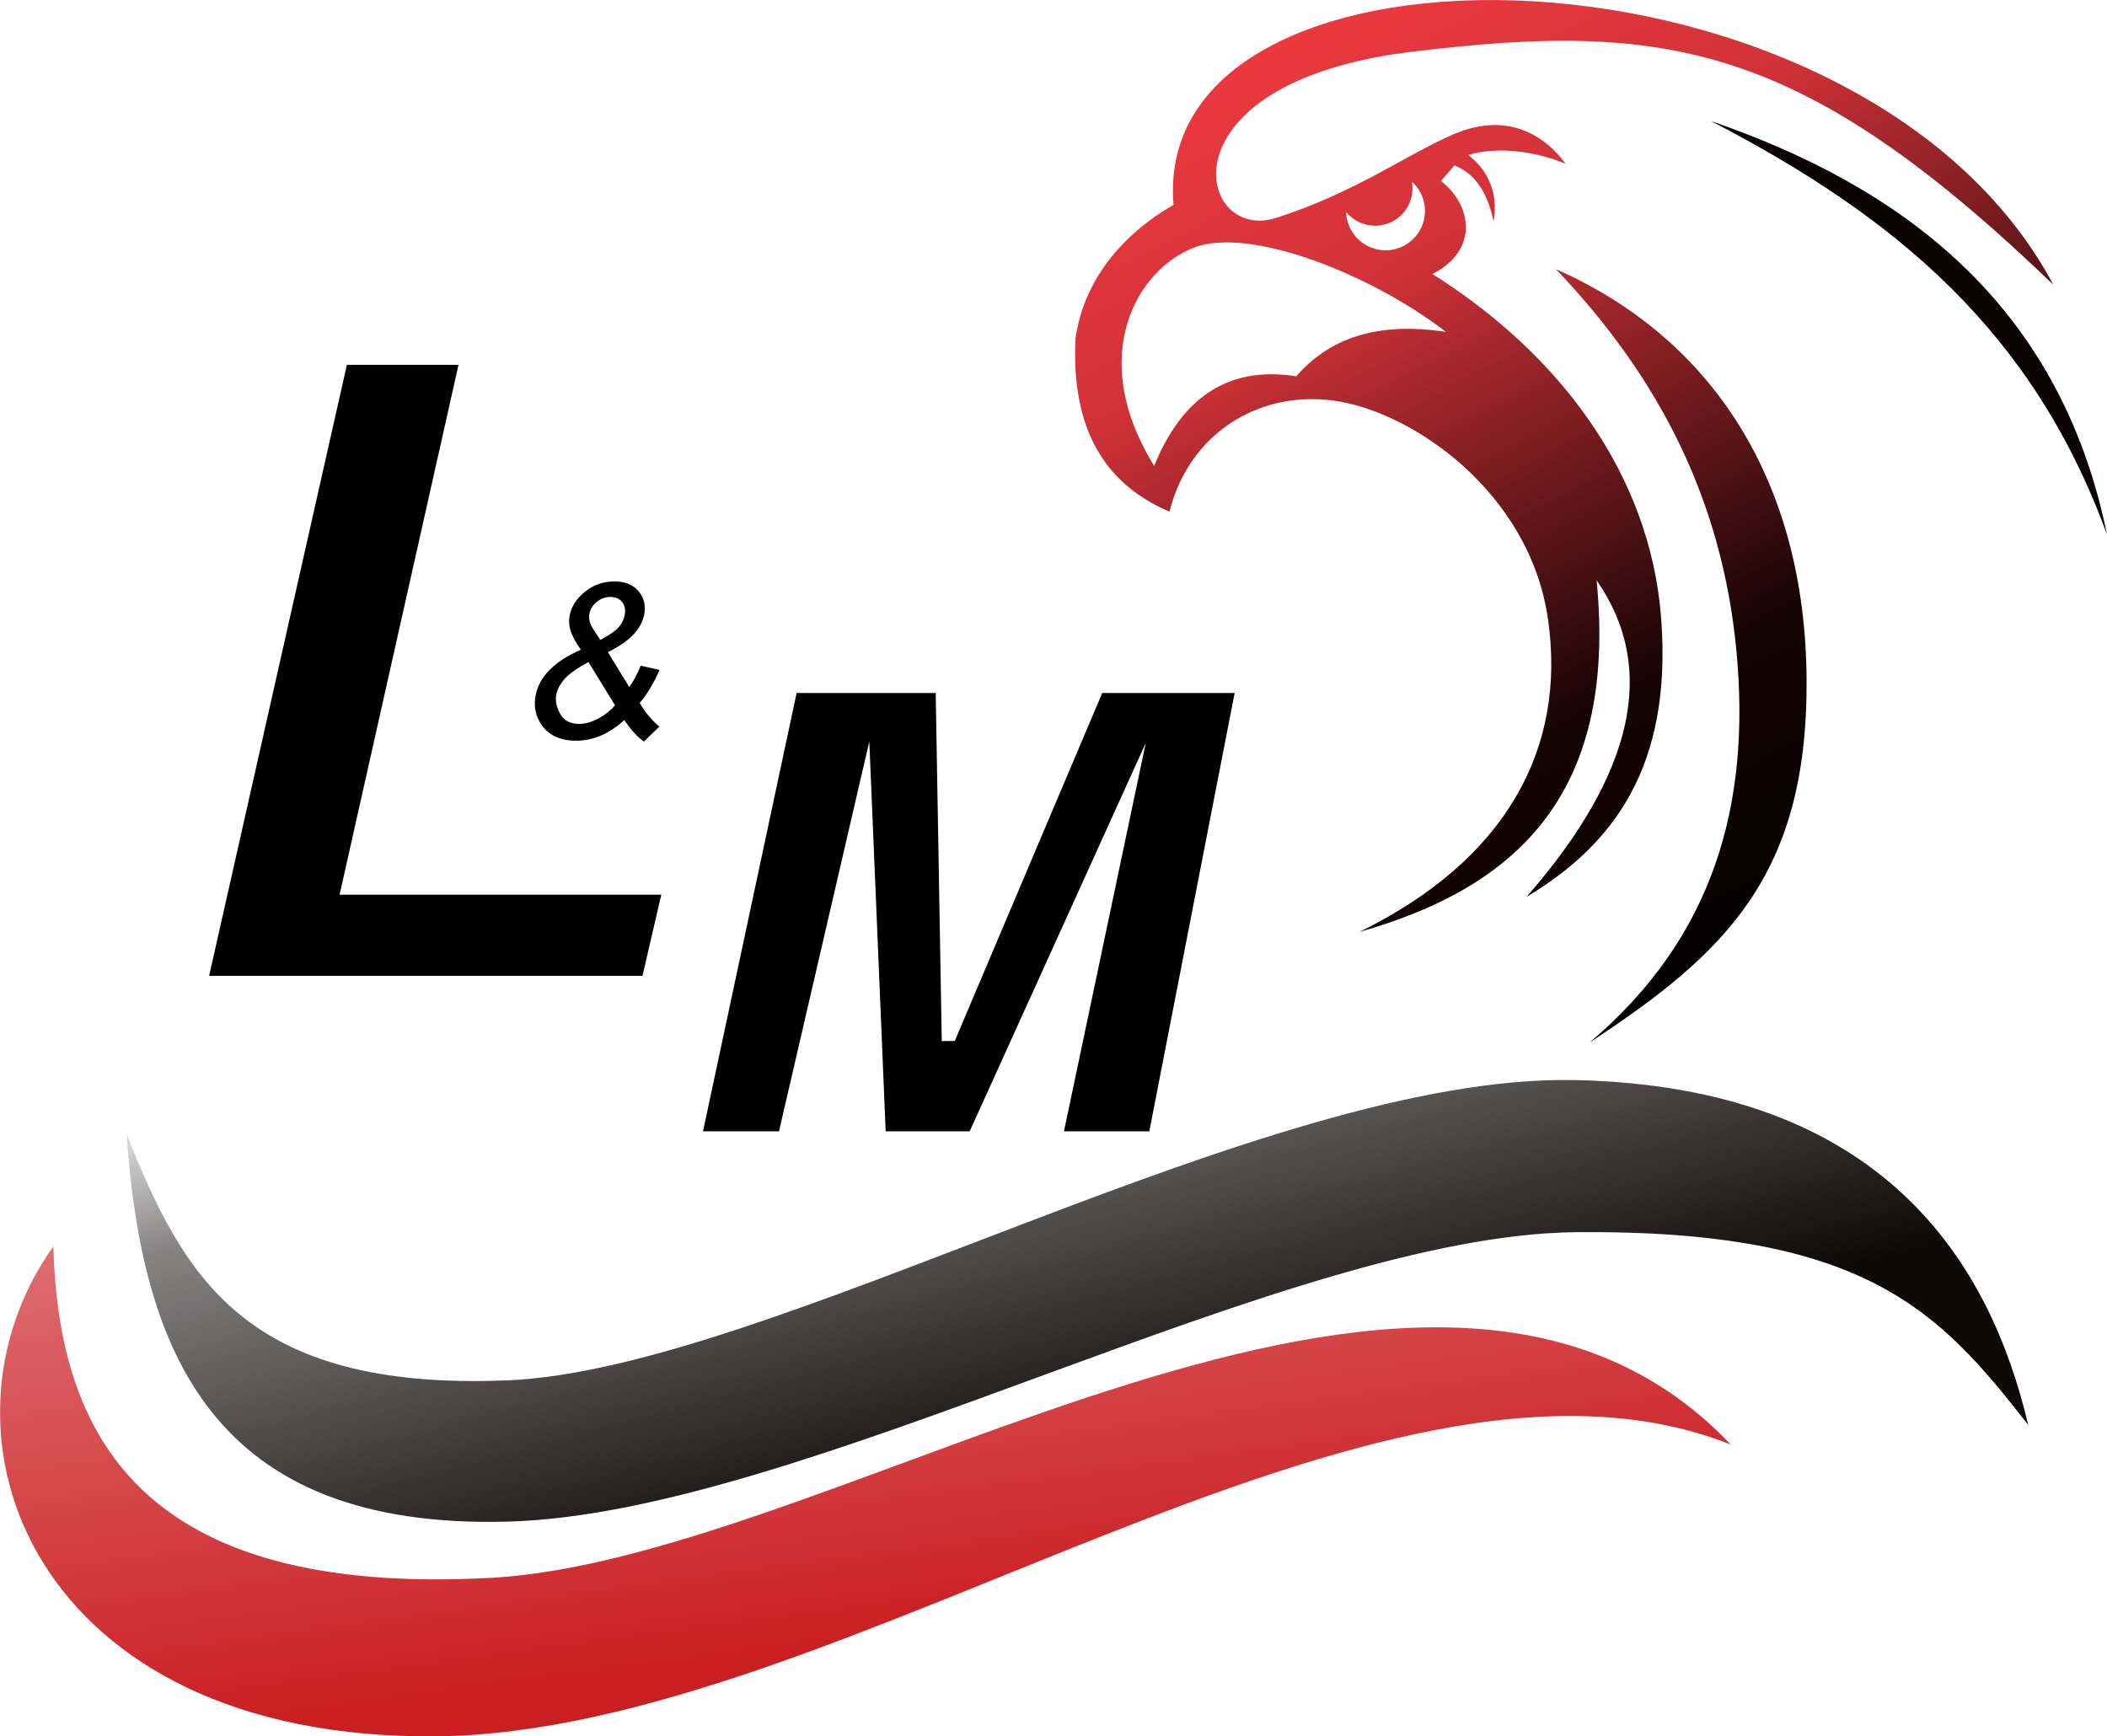
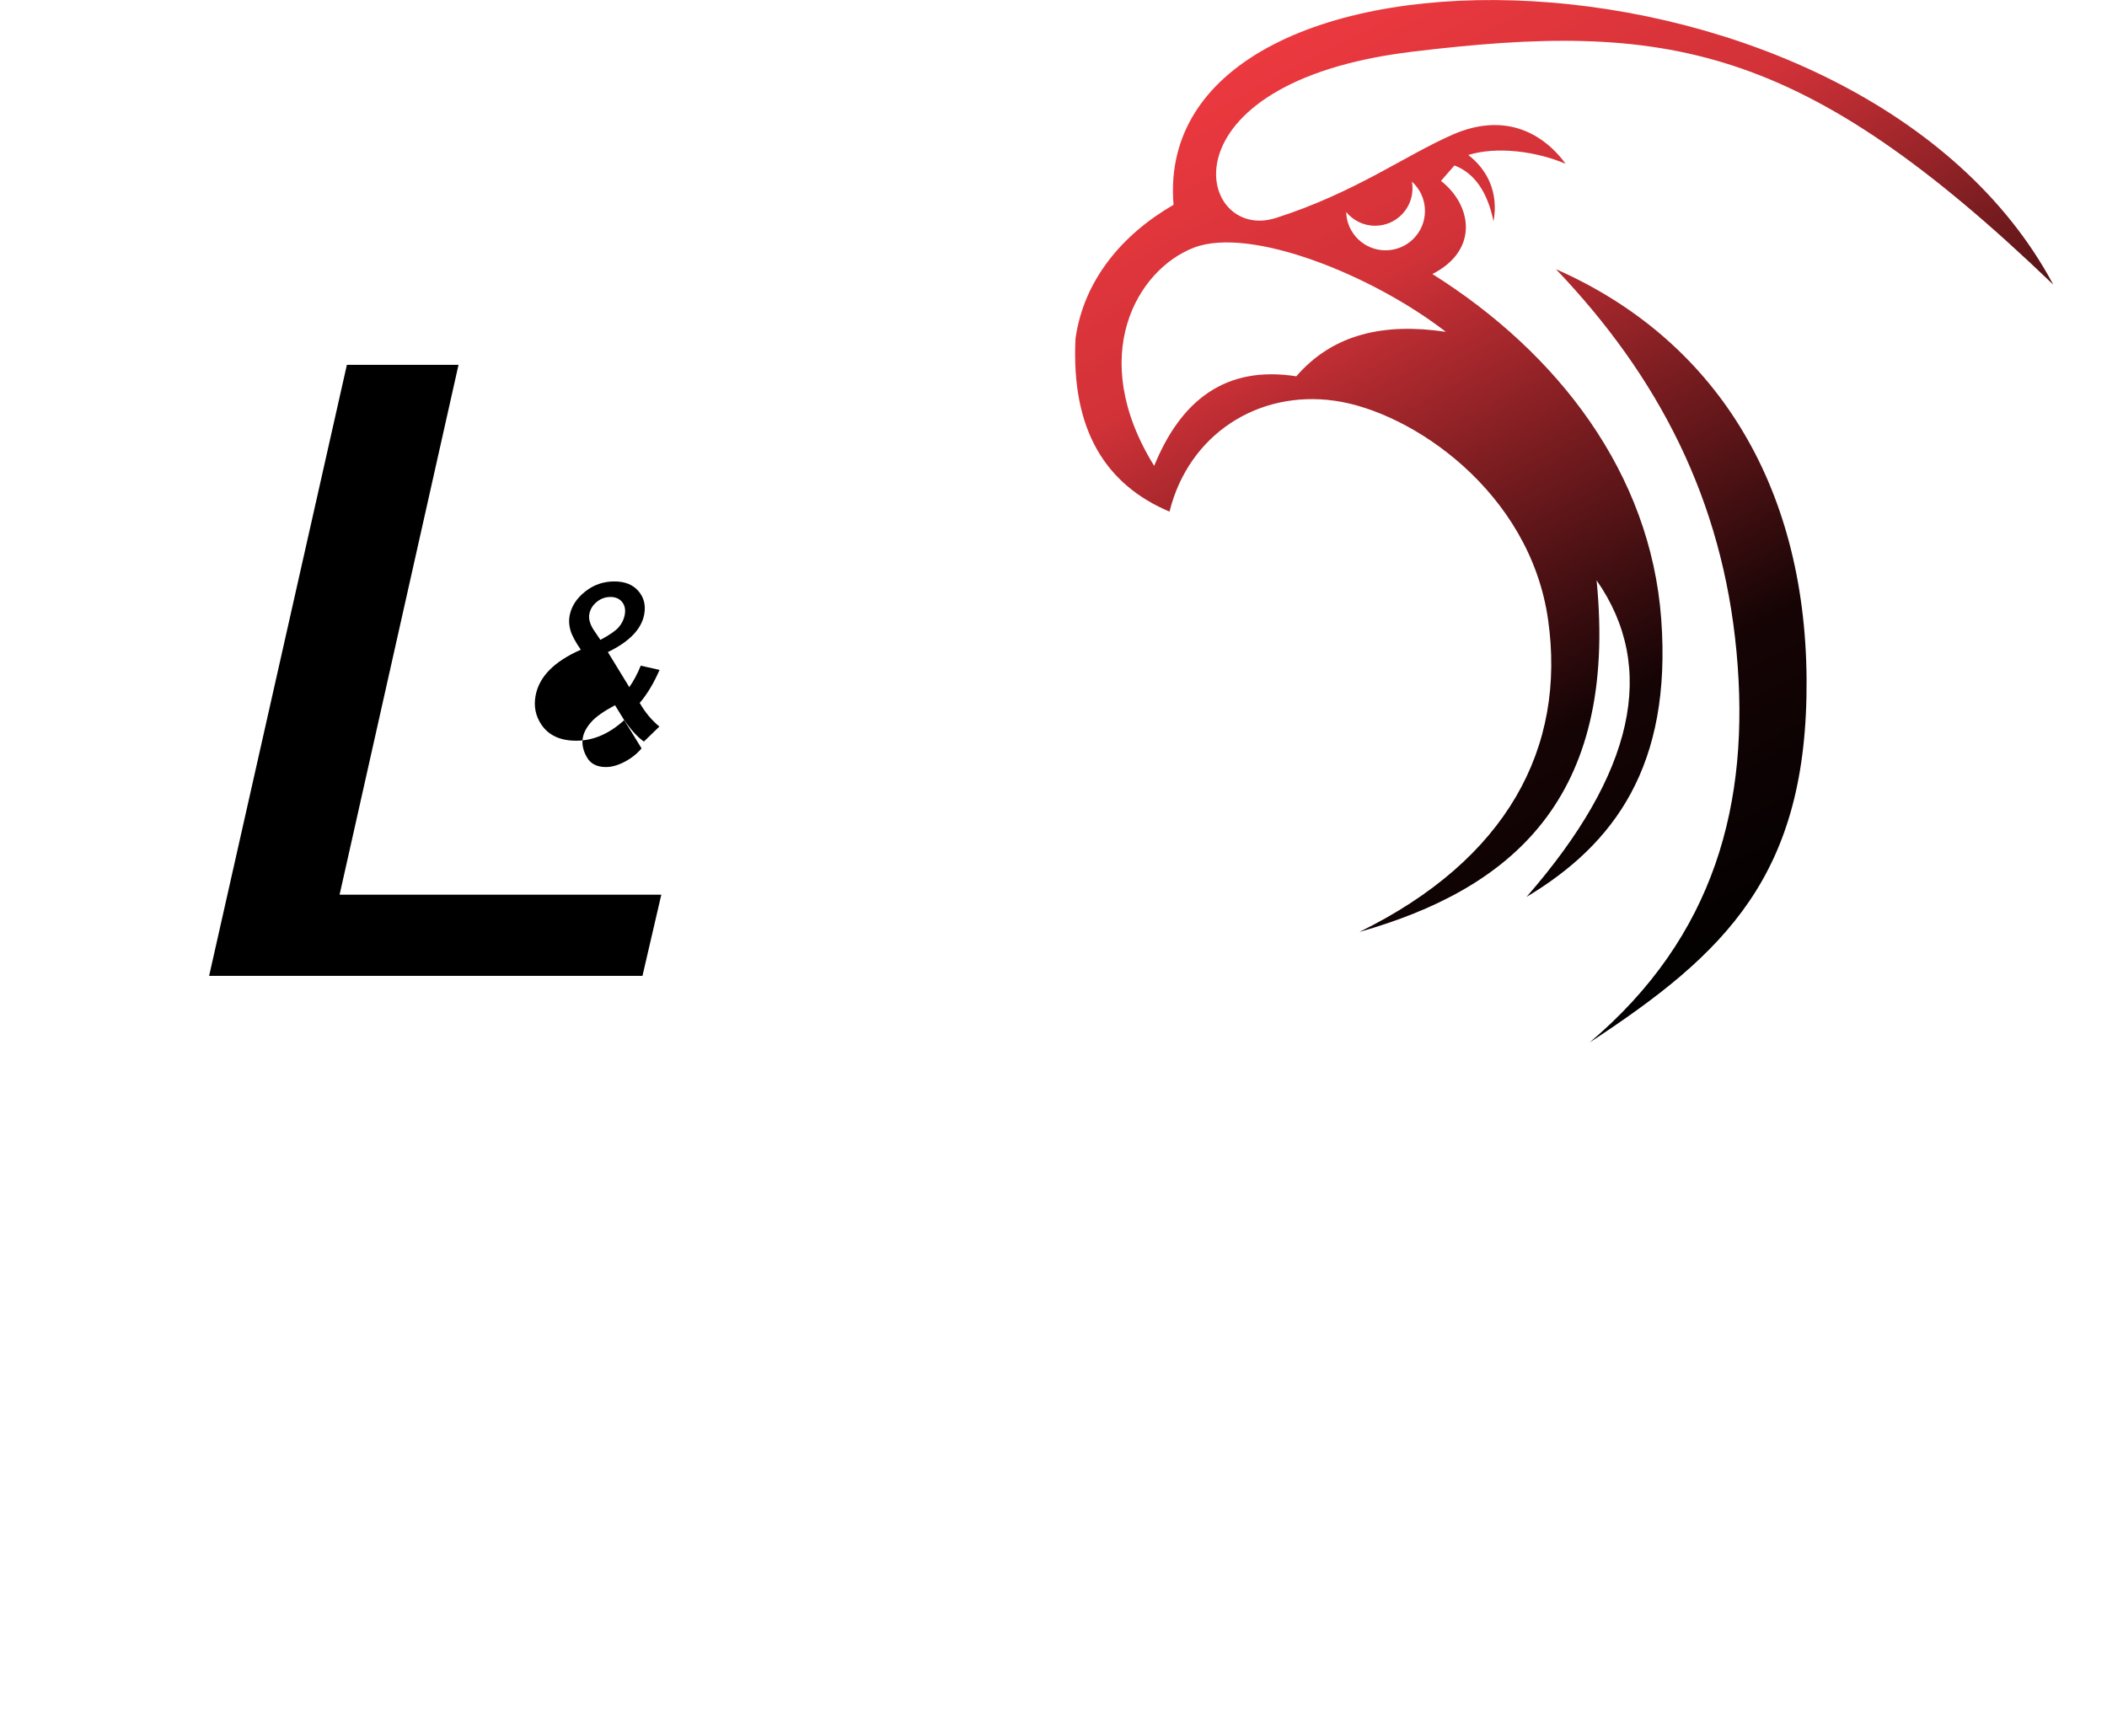
<svg xmlns="http://www.w3.org/2000/svg" xml:space="preserve" width="25.4mm" height="20.934mm" version="1.1" style="shape-rendering:geometricPrecision; text-rendering:geometricPrecision; image-rendering:optimizeQuality; fill-rule:evenodd; clip-rule:evenodd" viewBox="0 0 2055.84 1694.34">
  <defs>
    <style type="text/css"> .fil1 {fill:#0A0202} .fil4 {fill:#0D0908} .fil0 {fill:#CB1E22} .fil2 {fill:black;fill-rule:nonzero} .fil3 {fill:url(#id4)} </style>
    <mask id="id0">
      <linearGradient id="id1" gradientUnits="userSpaceOnUse" x1="800.05" y1="1607.88" x2="691.11" y2="795.78">
        <stop offset="0" style="stop-opacity:1; stop-color:white" />
        <stop offset="0.839" style="stop-opacity:0.502; stop-color:white" />
        <stop offset="1" style="stop-opacity:0; stop-color:white" />
      </linearGradient>
-       <rect style="fill:url(#id1)" x="-8.09" y="1208.19" width="1704.81" height="494.24" />
    </mask>
    <mask id="id2">
      <linearGradient id="id3" gradientUnits="userSpaceOnUse" x1="860.65" y1="860.87" x2="1017.14" y2="1444.88">
        <stop offset="0" style="stop-opacity:0; stop-color:white" />
        <stop offset="0.271" style="stop-opacity:0.502; stop-color:white" />
        <stop offset="1" style="stop-opacity:1; stop-color:white" />
      </linearGradient>
-       <rect style="fill:url(#id3)" x="115.42" y="1045.75" width="1871.63" height="447.41" />
    </mask>
    <linearGradient id="id4" gradientUnits="userSpaceOnUse" x1="1702.86" y1="967.53" x2="1162.01" y2="-54.03">
      <stop offset="0" style="stop-opacity:1; stop-color:black" />
      <stop offset="0.271" style="stop-opacity:1; stop-color:#160405" />
      <stop offset="0.678" style="stop-opacity:1; stop-color:#D13238" />
      <stop offset="1" style="stop-opacity:1; stop-color:#F93C43" />
    </linearGradient>
  </defs>
  <g id="Camada_x0020_1">
    <path class="fil0" style="mask:url(#id0)" d="M52.05 1216.28c5.13,183.86 84.43,342.17 427.22,323.37 342.79,-18.79 913.15,-442.11 1209.36,-130.13 -347.45,-137.61 -866.3,280.6 -1262.23,284.77 -395.93,4.18 -503.97,-296.37 -374.34,-478.01z" />
-     <path class="fil1" d="M1669.37 118.09c183.19,63.04 340.04,175.79 386.47,403.55 -71.65,-196.92 -204.48,-309.27 -386.47,-403.55z" />
    <polygon class="fil2" points="204.05,952.23 338.46,356.02 447.38,356.02 331.35,873.02 645.25,873.02 626.87,952.23 " />
-     <path class="fil2" d="M609.17 702.6c-7.35,6.73 -14.95,11.78 -22.76,15.14 -7.81,3.37 -15.9,5.04 -24.28,5.04 -15.42,0 -26.69,-5.19 -33.81,-15.56 -5.75,-8.49 -7.68,-17.92 -5.75,-28.36 1.72,-9.29 6.26,-17.67 13.64,-25.14 7.39,-7.49 17.58,-14.05 30.51,-19.73 -5.39,-7.78 -8.77,-14.12 -10.14,-19 -1.38,-4.84 -1.67,-9.53 -0.83,-14.06 1.68,-9.04 6.68,-16.89 15.03,-23.55 8.32,-6.69 17.88,-10.03 28.68,-10.03 10.27,0 18.13,3.16 23.51,9.46 5.39,6.31 7.24,13.92 5.59,22.75 -2.66,14.34 -14.47,26.6 -35.46,36.74l20.92 34.21c4.24,-6.03 7.96,-13.01 11.15,-20.96l18.37 4.14c-5.73,13.11 -12.17,23.84 -19.37,32.21 5.2,9.15 11.64,16.83 19.21,23.07l-15.13 14.65c-6.56,-4.73 -12.89,-11.78 -19.09,-21.03zm-23.34 -78.21c8.94,-4.76 14.9,-8.9 17.95,-12.47 3.04,-3.58 4.97,-7.54 5.78,-11.88 0.96,-5.16 0.09,-9.36 -2.57,-12.63 -2.65,-3.25 -6.45,-4.9 -11.32,-4.9 -5.01,0 -9.52,1.62 -13.44,4.84 -3.93,3.22 -6.35,7.19 -7.22,11.88 -0.43,2.31 -0.29,4.8 0.45,7.37 0.71,2.59 1.99,5.33 3.88,8.2l6.49 9.6zm14.25 63.77l-25.91 -42.1c-11.13,5.92 -18.92,11.43 -23.33,16.51 -4.44,5.08 -7.13,10.09 -8.05,15.07 -1.13,6.06 0.12,12.38 3.78,18.93 3.62,6.56 9.88,9.81 18.75,9.81 5.54,0 11.61,-1.68 18.12,-5.07 6.56,-3.41 12.1,-7.79 16.64,-13.14z" />
+     <path class="fil2" d="M609.17 702.6c-7.35,6.73 -14.95,11.78 -22.76,15.14 -7.81,3.37 -15.9,5.04 -24.28,5.04 -15.42,0 -26.69,-5.19 -33.81,-15.56 -5.75,-8.49 -7.68,-17.92 -5.75,-28.36 1.72,-9.29 6.26,-17.67 13.64,-25.14 7.39,-7.49 17.58,-14.05 30.51,-19.73 -5.39,-7.78 -8.77,-14.12 -10.14,-19 -1.38,-4.84 -1.67,-9.53 -0.83,-14.06 1.68,-9.04 6.68,-16.89 15.03,-23.55 8.32,-6.69 17.88,-10.03 28.68,-10.03 10.27,0 18.13,3.16 23.51,9.46 5.39,6.31 7.24,13.92 5.59,22.75 -2.66,14.34 -14.47,26.6 -35.46,36.74l20.92 34.21c4.24,-6.03 7.96,-13.01 11.15,-20.96l18.37 4.14c-5.73,13.11 -12.17,23.84 -19.37,32.21 5.2,9.15 11.64,16.83 19.21,23.07l-15.13 14.65c-6.56,-4.73 -12.89,-11.78 -19.09,-21.03zm-23.34 -78.21c8.94,-4.76 14.9,-8.9 17.95,-12.47 3.04,-3.58 4.97,-7.54 5.78,-11.88 0.96,-5.16 0.09,-9.36 -2.57,-12.63 -2.65,-3.25 -6.45,-4.9 -11.32,-4.9 -5.01,0 -9.52,1.62 -13.44,4.84 -3.93,3.22 -6.35,7.19 -7.22,11.88 -0.43,2.31 -0.29,4.8 0.45,7.37 0.71,2.59 1.99,5.33 3.88,8.2l6.49 9.6zm14.25 63.77c-11.13,5.92 -18.92,11.43 -23.33,16.51 -4.44,5.08 -7.13,10.09 -8.05,15.07 -1.13,6.06 0.12,12.38 3.78,18.93 3.62,6.56 9.88,9.81 18.75,9.81 5.54,0 11.61,-1.68 18.12,-5.07 6.56,-3.41 12.1,-7.79 16.64,-13.14z" />
    <path class="fil3" d="M1141.12 499.23c18.62,-75.04 86.04,-118.87 161.24,-108.18 75.19,10.68 190.36,88.55 208.14,213.67 17.78,125.12 -40.15,234.02 -184.03,304.64 147.32,-41.85 252.48,-129.28 231.36,-343.08 59.62,85.43 36.76,188.42 -68.36,308.91 86.09,-51.61 141.82,-128.22 131.45,-270.79 -10.36,-142.58 -100.75,-259.98 -223.3,-337.01 46.09,-23.52 38.2,-67.67 8.38,-90.87l13.14 -15.11c19.17,7.41 32.1,25.23 38.12,54.54 5.16,-28.21 -6.15,-50.55 -24.65,-64.73 28.09,-8.6 65.88,-3.67 94.97,8.55 -24.83,-33.69 -63.12,-48.9 -109.76,-28.6 -46.65,20.32 -95.82,56.88 -172.86,81.5 -77.04,24.63 -115.9,-132.02 132.67,-162.19 248.57,-30.18 380.25,-8.68 625.8,227.27 -186.91,-350.29 -882.06,-361.23 -858.39,-77.9 -50.09,28.94 -87.61,73.49 -95.64,130.47 -4.43,89.46 29.53,142.56 91.7,168.92zm377.09 -236.55c153.47,67.62 243.08,207.88 244.5,399.61 1.42,191.74 -79.43,268.21 -211.64,354.92 121.81,-103 157.11,-233.23 143.28,-381.21 -13.82,-147.99 -75.75,-268.11 -176.14,-373.31zm-140.6 -85.47c7.83,7.04 12.76,17.25 12.76,28.6 0,21.24 -17.21,38.45 -38.45,38.45 -20.87,0 -37.87,-16.64 -38.43,-37.39 6.69,8.17 16.85,13.4 28.24,13.4 20.15,0 36.48,-16.33 36.48,-36.48 0,-2.25 -0.2,-4.45 -0.6,-6.59zm33.14 146.59c-71.78,-55.52 -190.69,-103.27 -245.82,-82.16 -55.12,21.11 -105.36,105.49 -38.78,212.95 26.39,-64.69 70.23,-98.09 138.68,-87.41 36.31,-41.96 86.81,-52.25 145.92,-43.38z" />
    <path class="fil4" style="mask:url(#id2)" d="M123.51 1106.53c55.21,138.46 114.97,250.81 371.31,240.45 256.34,-10.34 739.49,-299.4 1041.8,-293.03 302.31,6.36 405.38,179.61 442.33,336.51 -85.95,-110.14 -157.56,-190.7 -441.18,-188.08 -283.63,2.62 -752.17,274.36 -1041.74,282.41 -289.57,8.05 -357.73,-166.81 -372.52,-378.27z" />
-     <polygon class="fil2" points="685.94,1103.97 777.29,676.2 912.98,676.2 918.9,1015.9 931.61,1015.74 1075.48,676.2 1204.67,676.2 1121.4,1103.97 1038.12,1103.97 1117.95,724.95 946.12,1103.97 864.17,1103.97 848.2,723.52 760.06,1103.97 " />
  </g>
</svg>